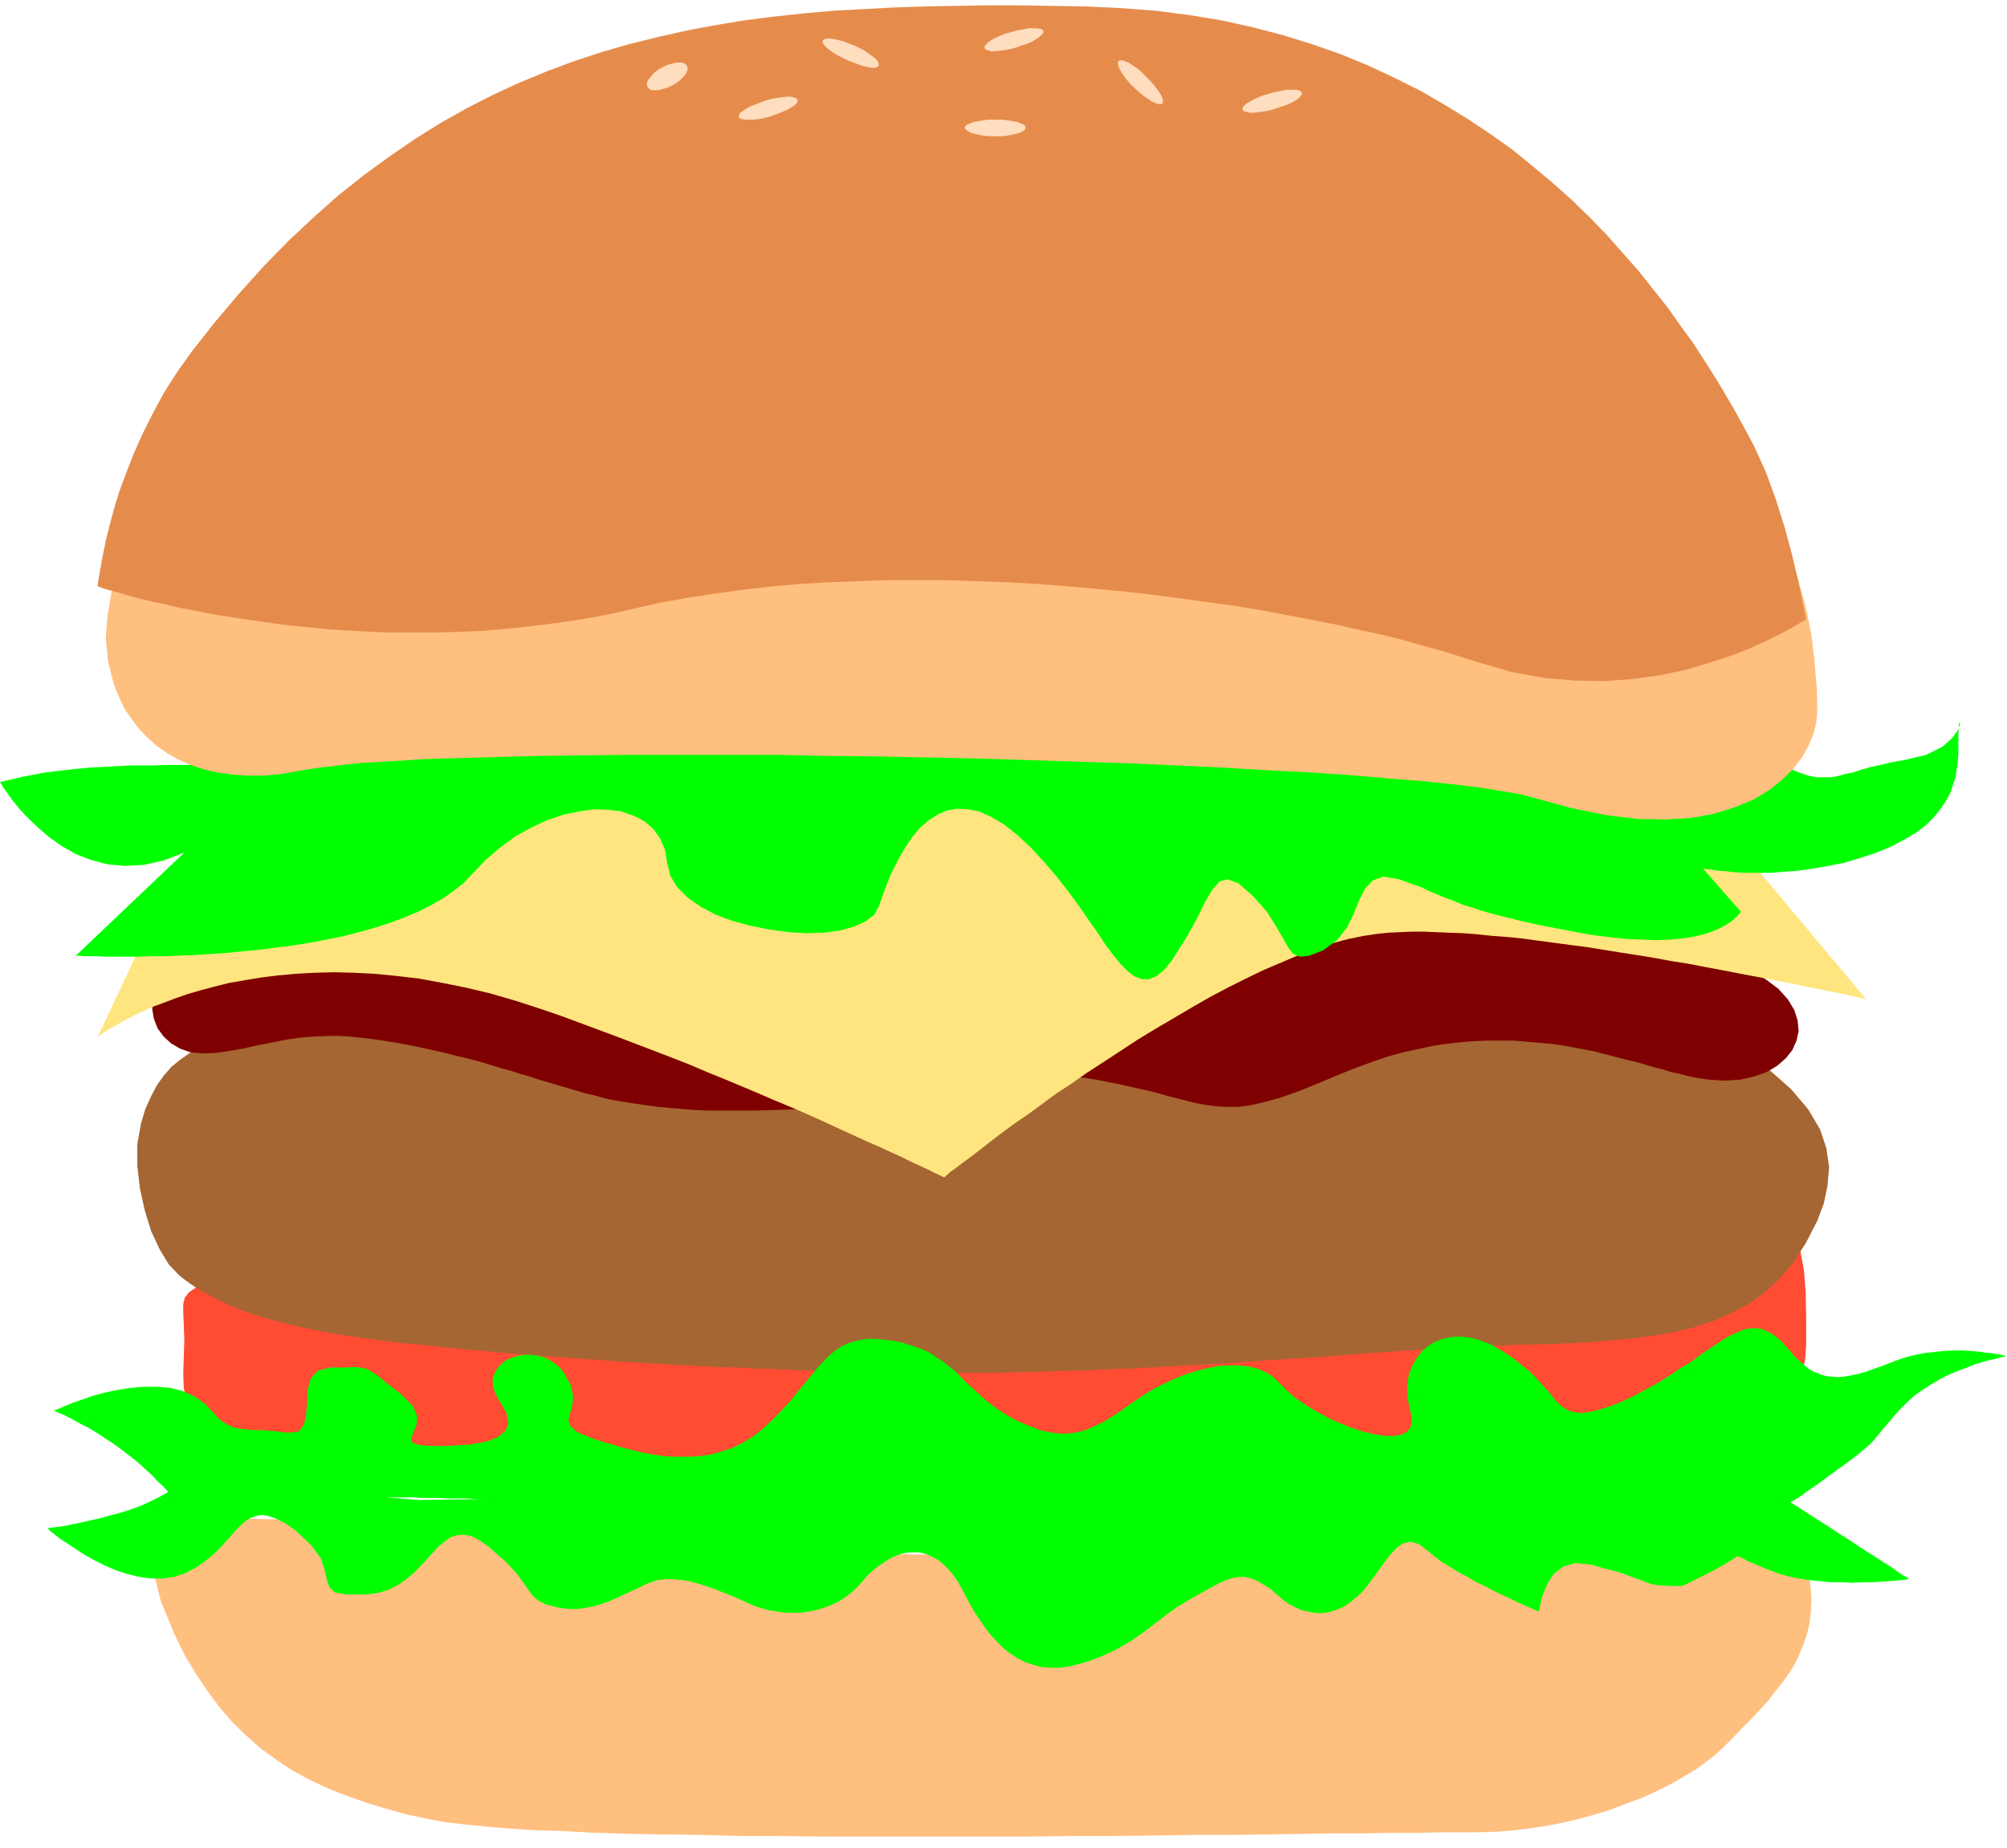
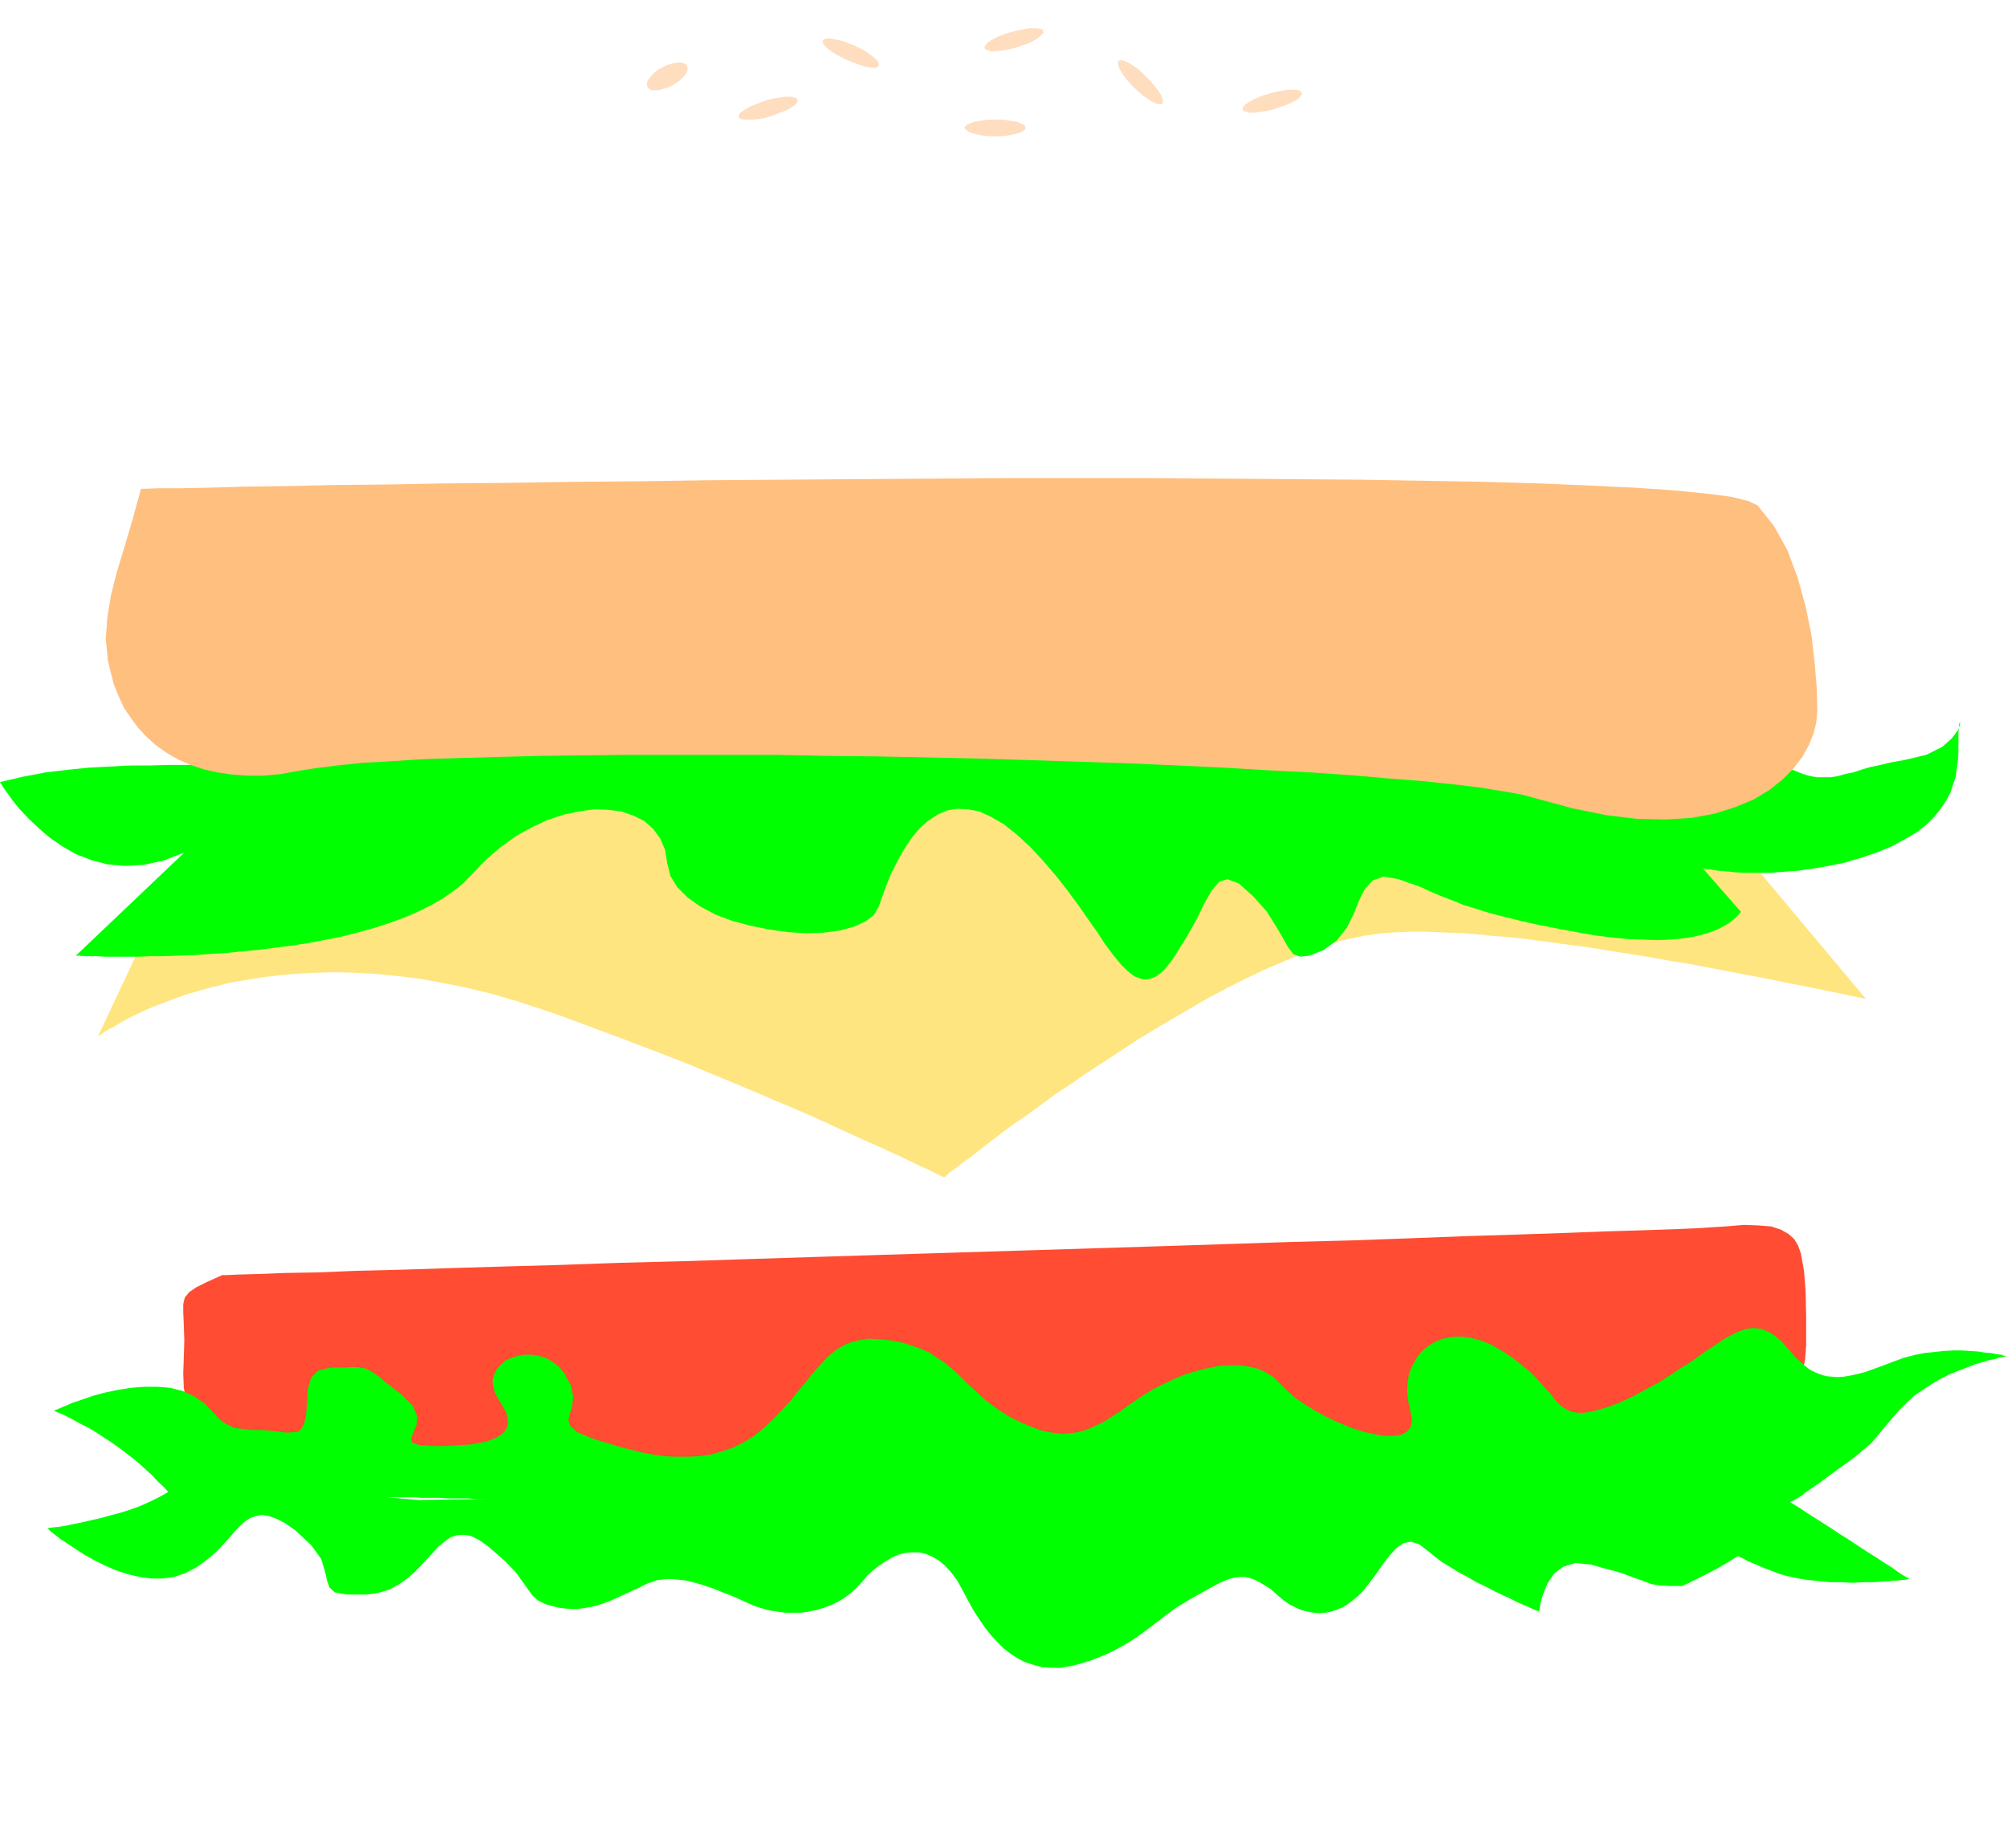
<svg xmlns="http://www.w3.org/2000/svg" width="3.757in" height="3.46in" fill-rule="evenodd" stroke-linecap="round" preserveAspectRatio="none" viewBox="0 0 3757 3460">
  <style>.pen1{stroke:none}.brush6{fill:#0f0}.brush7{fill:#ffbf7f}</style>
  <path d="m416 2387-29 13-20 10-13 9-8 10-3 12v16l1 22 1 30-1 33-1 29 1 27 5 24 13 20 22 17 34 13 49 10 16 2 18 3 21 2 23 3 26 4 28 3 31 4 33 4 34 4 37 5 38 4 40 4 42 5 44 4 44 4 47 4 47 4 49 4 50 4 50 3 52 3 53 3 53 2 54 2 54 1 55 1 55 1h55l56-1 55-1 56-2 55-2 55-3 56-3 56-2 57-3 56-3 56-3 56-2 56-3 56-2 55-3 54-3 53-2 53-3 52-3 50-3 49-3 48-2 46-3 45-3 43-3 42-4 39-3 37-3 35-4 33-4 30-3 27-4 25-4 22-4 20-5 16-4 13-5 42-17 33-15 27-14 20-14 14-15 9-18 5-22 2-27v-55l-1-47-3-38-6-33-5-14-7-12-11-10-14-8-18-6-24-2-28-1-35 3-17 1-31 2-45 2-57 2-69 2-78 3-89 3-97 3-104 4-111 4-116 3-121 4-124 4-128 4-128 4-130 4-129 4-128 4-125 4-123 4-118 3-113 4-107 3-100 3-92 3-82 2-73 3-61 1-50 2-37 1-22 1h-8z" class="pen1" style="fill:#ff4c33" />
-   <path d="m548 1921-24 4-24 3-24 4-22 4-22 5-21 6-20 7-19 8-18 10-17 12-16 13-14 16-13 18-11 21-11 24-8 27-7 39v41l5 42 9 41 12 39 16 34 17 28 19 20 10 8 11 8 12 8 13 8 15 8 16 8 18 9 21 8 22 8 25 8 28 7 30 8 34 7 37 7 40 6 44 6 23 3 25 3 26 2 27 3 27 3 29 3 30 2 30 3 31 3 32 2 33 3 33 2 34 3 35 2 35 3 35 2 36 2 36 2 37 2 37 2 37 1 37 2 38 1 37 2 38 1 37 1 38 1 37 1h37l37 1h146l36-1 37-1 36-1 37-1 36-1 36-2 37-1 36-2 35-2 36-2 35-2 35-2 34-2 34-3 33-2 33-2 32-2 32-2 31-3 30-2 29-2 29-2 27-2 27-1 26-2 24-2 24-1 22-1 22-1 20-1 51-2 49-1 48-2 47-3 45-4 43-5 42-7 40-9 37-12 36-15 33-18 31-22 28-26 26-31 23-36 21-41 12-32 7-33 3-35-5-35-12-36-22-37-32-38-43-38-13-9-16-11-20-13-23-13-27-14-29-15-31-15-34-15-36-15-38-14-39-14-40-12-42-11-43-9-43-7-44-5-27-2-36-1-46-1h-115l-68 1h-74l-81 1-85 2-89 2-93 2-96 2-98 2-100 3-101 3-102 3-101 3-100 3-98 4-97 3-93 4-90 3-85 4-81 3-75 4-69 4-62 3-54 4-46 3-37 3-28 3-18 3 101 41z" class="pen1" style="fill:#a56633" />
-   <path d="m437 1738-38 15-33 16-26 19-21 19-16 21-10 20-6 21-2 20 3 18 7 18 11 15 14 13 17 10 20 7 24 2 25-1 25-4 24-4 21-5 21-4 20-4 20-4 20-3 21-2 22-1 24-1 26 1 29 3 32 4 37 6 40 8 45 10 23 6 22 5 22 6 20 6 19 6 19 5 18 6 18 5 18 6 17 5 17 5 17 5 17 5 17 5 18 4 17 5 19 4 19 3 19 3 21 3 21 3 22 2 24 2 24 2 26 1h87l32-1 34-1 36-2 38-3 71-6 60-6 49-7 40-7 32-7 26-7 21-6 18-6 15-5 15-3 15-3 17-1h21l26 2 32 5 39 6 41 8 36 8 31 7 28 8 24 6 23 6 21 4 21 3 20 1h22l23-3 26-6 29-8 32-11 37-15 43-18 30-12 30-11 29-10 29-8 28-6 27-6 27-4 26-3 26-2 25-1h49l24 2 23 2 22 2 22 3 22 4 21 4 20 4 19 5 19 5 19 5 18 4 17 5 17 5 16 4 16 5 15 3 14 4 14 3 13 2 13 2 31 2 29-2 26-6 23-8 20-12 16-14 12-15 8-18 4-18-2-20-6-19-12-20-18-20-24-18-29-18-37-16-38-15-36-14-32-13-31-12-30-11-29-11-29-10-30-9-31-9-32-8-34-8-38-7-41-7-44-7-50-6-54-6-32-3-40-2-47-2-54-1-59-1-65-1h-143l-78 1-82 1-84 1-86 2-89 2-90 2-91 2-91 3-91 4-90 3-89 4-87 4-86 5-82 5-80 5-75 5-72 6-67 6-61 6-56 7-50 6-43 7-35 8-28 7z" class="pen1" style="fill:#7f0000" />
  <path d="m345 1596-162 345 1-1 3-2 4-3 6-4 8-5 10-5 11-7 13-7 14-7 17-8 18-8 19-7 21-8 23-8 24-7 26-7 28-7 29-5 30-5 32-4 33-3 35-2 37-1 38 1 39 2 41 4 42 5 43 8 45 9 46 11 48 14 49 16 35 12 35 13 35 13 35 13 34 13 34 13 34 13 33 13 33 14 32 13 31 13 31 13 30 13 29 12 28 12 27 12 26 12 24 11 24 11 22 10 21 9 19 9 18 8 16 8 15 7 13 6 11 5 9 5 7 3 6 3 3 1 1 1 2-1 4-4 7-6 10-7 13-10 15-11 17-13 19-15 21-16 23-17 25-17 26-19 27-20 29-19 30-21 31-20 32-21 32-21 33-20 34-20 34-20 33-19 34-18 34-17 33-16 33-14 33-14 31-12 31-10 30-8 29-6 27-4 20-2 21-1 22-1h23l24 1 25 1 26 1 26 2 28 3 28 2 29 3 29 4 30 4 30 4 31 4 31 5 31 5 32 5 31 5 32 6 32 5 31 6 32 6 31 6 32 6 31 6 30 6 30 6 30 6 29 6 29 6 28 6-315-376-7-2-19-7-31-10-42-14-53-16-62-19-72-21-79-22-88-24-93-23-100-24-106-24-109-23-114-22-117-19-119-18-120-15-122-12-121-8-121-5-120 1-118 5-114 10-112 17-107 22-102 30-96 37-90 44-82 53-75 61-66 70-56 80z" class="pen1" style="fill:#ffe57f" />
  <path d="m548 1393-24 12-25 9-27 7-28 4-30 4-32 2-32 1h-34l-36 1h-36l-38 2-39 2-40 4-42 5-42 8-43 10 2 3 4 7 8 11 10 14 13 16 16 17 19 18 21 18 23 16 26 15 29 11 30 8 33 3 35-2 37-8 39-15-203 193h7l8 1h24l16 1h61l24-1h26l27-1 28-1 29-2 31-2 30-3 32-3 31-4 32-4 31-5 32-6 30-6 31-8 29-8 28-9 27-10 26-11 24-12 23-13 20-14 19-15 16-17 26-27 27-23 29-21 29-16 30-14 30-10 29-6 28-4 27 1 24 3 23 8 20 10 17 15 13 18 9 21 4 25 6 24 13 21 19 19 24 17 28 15 32 12 34 9 35 7 35 5 34 2 33-1 30-4 26-7 22-10 16-12 9-16 11-31 11-28 13-26 13-23 14-21 15-18 16-14 17-11 18-8 19-3 20 1 21 4 22 10 24 14 24 19 26 24 25 27 24 28 21 27 20 27 18 26 17 24 15 23 15 20 14 17 13 13 13 10 14 5h13l13-5 14-11 15-18 26-41 21-37 15-31 14-24 14-16 15-4 21 8 26 23 26 29 17 27 13 22 10 18 10 13 13 5 17-2 26-10 26-19 18-23 13-26 10-25 11-22 15-16 20-7 29 5 16 6 15 5 13 5 12 6 12 5 12 5 13 5 13 5 14 6 17 5 18 6 21 6 24 6 28 7 31 7 36 7 37 7 34 6 33 4 30 3 28 1 26 1 24-1 22-2 20-3 18-4 16-5 15-6 13-7 11-7 10-9 8-9-71-81h2l5 1 9 1 12 2 15 1 17 2 20 1h46l25-2 27-2 28-4 29-5 30-6 30-9 30-10 29-12 24-13 22-13 18-14 15-15 12-15 10-15 8-15 5-15 5-15 2-15 2-15 1-14v-38l1-16 2-5v5l-4 11-11 15-18 16-30 15-42 10-23 4-21 5-19 4-17 5-15 5-15 3-14 4-13 2h-27l-15-3-15-5-17-7-19-9-21-13-23-15-14-9-18-9-20-10-24-9-27-10-29-11-32-10-34-11-37-11-38-10-40-11-42-11-43-11-45-10-45-11-47-10-47-10-48-10-48-10-49-9-48-9-48-8-48-9-48-7-47-7-46-7-45-6-43-5-43-5-41-3-39-4-37-2-38-1h-42l-46 2-48 3-52 5-54 5-56 7-58 7-60 8-60 9-62 10-62 10-62 11-63 11-61 11-61 11-60 12-59 11-56 12-55 11-52 10-49 11-46 9-43 10-38 8-35 8-31 6-25 6-21 5-15 3-9 2-3 1v31z" class="pen1 brush6" />
  <path d="m264 915-16 58-15 51-14 46-11 43-7 42-3 40 4 42 11 44 9 22 10 22 13 19 14 19 16 17 18 16 20 14 21 12 23 10 24 8 26 6 28 4 29 2h30l32-3 33-6 32-5 40-5 47-5 55-3 61-4 68-2 72-2 78-2 81-1 86-1h273l94 2 96 1 96 2 96 2 95 3 94 3 92 3 90 4 86 4 84 5 79 4 74 5 69 6 64 5 57 6 51 6 43 7 35 6 26 7 70 19 64 13 58 7 54 1 48-3 43-8 38-12 34-14 30-18 24-19 21-21 17-22 12-22 9-22 5-21 2-20-1-42-4-49-6-52-11-54-15-54-19-51-25-45-31-39-17-8-32-8-47-6-60-6-73-5-84-4-95-4-104-3-112-2-119-2-125-1-130-1-134-1h-276l-139 1-140 1-138 1-136 1-132 2-128 1-122 2-115 1-108 2-99 1-90 2-78 1-67 2-53 1h-40l-25 1h-8z" class="pen1 brush7" />
-   <path d="m1188 1139-48 11-49 9-47 7-48 6-47 5-46 4-46 2-45 1h-87l-42-2-41-2-39-3-39-4-37-4-36-5-34-5-33-5-30-5-30-6-27-5-25-6-24-5-21-5-19-5-17-5-14-4-12-3-10-3-6-2-5-2h-1v-3l1-8 2-12 3-17 4-21 5-25 7-28 8-30 10-33 13-35 14-36 17-38 19-38 21-39 25-39 27-38 45-57 45-53 45-50 46-47 47-44 46-41 48-38 48-35 48-33 48-30 50-28 49-25 50-23 51-21 51-19 52-17 52-15 53-13 53-12 54-10 54-9 55-7 56-6 56-5 56-3 57-3 58-2 58-1 59-1h59l60 1 61 1 67 3 66 5 63 8 61 10 59 13 57 15 55 17 54 19 51 21 49 23 48 24 45 26 44 27 42 28 41 29 38 31 37 31 36 32 34 33 32 33 30 34 30 34 27 34 27 34 24 34 24 33 22 34 21 33 19 32 18 31 17 31 16 30 22 48 19 52 17 54 14 52 11 47 8 38 5 25 2 9-3 2-10 6-15 9-21 11-26 13-31 14-36 14-40 13-44 13-47 10-51 7-53 4-56-1-58-5-60-11-62-18-32-10-35-11-36-10-39-11-40-10-42-9-44-10-46-9-47-9-48-9-49-8-51-7-51-7-53-7-53-6-54-5-54-5-55-4-55-3-56-2-55-2h-111l-55 2-55 2-54 3-54 5-53 6-52 7-52 8-50 9-49 11z" class="pen1" style="fill:#e58c4c" />
  <path d="m1902 89 11-4 10-3 9-4 8-5 6-4 4-4 3-3v-4l-2-3-4-1-6-1h-16l-10 2-11 2-11 3-11 3-10 4-9 4-7 4-6 4-4 4-3 4v3l2 3 4 1 6 2h7l9-1 9-1 11-2 11-3zm484 115 11-4 10-3 9-4 8-4 6-4 4-4 3-4v-3l-2-3-4-2-6-1h-16l-10 2-11 2-11 3-11 3-10 4-9 4-7 4-7 4-4 4-3 4v3l2 3 4 1 6 2h8l8-1 10-1 11-2 11-3zm-799-91 11 4 10 4 9 3 9 2 7 1h6l4-2 2-2v-3l-1-4-4-5-6-5-7-5-8-6-10-5-10-5-11-4-10-4-9-2-9-2-7-1h-6l-5 2-2 2v3l2 4 4 5 6 5 7 5 8 5 10 5 10 5zm276 142h12l10-1 10-2 9-2 6-2 6-3 3-3 1-3-1-3-3-3-6-2-6-3-9-1-10-2-10-1h-23l-11 1-10 2-8 1-7 3-5 2-4 3-1 3 1 3 4 3 5 3 7 2 8 2 10 2 11 1h11zm-421-37 11-4 10-4 10-4 7-4 6-4 5-4 2-4v-3l-2-3-4-1-6-2h-7l-9 1-9 1-11 2-11 3-11 4-10 4-10 4-7 4-6 4-5 4-2 4v3l2 3 4 1 6 1h16l9-1 11-2 11-3zm682-53 9 8 8 7 8 5 7 5 7 3 6 2h4l3-1 1-3v-4l-2-6-4-7-5-7-6-8-7-8-8-8-8-8-8-7-8-5-7-5-7-3-6-2h-4l-3 1-1 3v4l2 6 3 6 5 8 6 8 7 8 8 8zm-912-2 3 3 3 2 5 1h6l7-1 7-2 7-2 8-4 7-4 7-5 5-5 5-5 3-5 2-5v-4l-1-4-3-3-3-2-5-1h-6l-7 1-7 2-7 2-8 4-7 4-7 5-5 5-4 5-4 5-2 5v4l1 4z" class="pen1" style="fill:#ffddbf" />
-   <path d="m326 3058-25-61-12-48-2-36 3-27 6-17 5-11v-4h-7l18-3 19-2 20-2 19-1 21-1 21-1 21-1h43l22 1h23l23 1 23 1 24 1 23 2 24 1 25 2 24 2 24 2 25 2 25 2 25 2 25 3 25 2 25 2 25 3 25 2 25 2 25 3 25 2 25 2 25 2 26 2 30 2 32 2 35 2 38 2 40 2 42 2 44 1 45 2 47 2 48 1 49 1 50 2 51 1h51l51 1h202l49-1 48-1 46-2 45-1 43-2 42-3 39-3 37-4 34-3 32-5 29-5 25-5 24-6 26-5 26-5 26-5 28-5 28-5 29-4 28-4 30-4 29-4 30-4 30-3 29-3 30-2 30-3 29-2 29-2 28-1 28-1 27-1h27l25-1 25 1h24l23 1 22 1 20 2 20 2 18 2 16 3 15 3 13 4 24 7 22 8 21 7 19 8 17 7 16 8 14 9 13 9 11 10 10 11 8 11 6 13 6 14 3 15 2 17 1 18-1 19-2 18-3 17-5 17-6 16-7 17-8 16-10 16-11 16-13 16-13 17-15 17-16 17-18 18-18 19-20 20-14 13-17 13-19 14-22 13-24 14-26 13-28 13-30 11-31 12-33 10-34 9-36 8-36 6-37 5-37 3-38 1h-67l-42 1h-47l-53 1h-57l-60 1-65 1-68 1h-71l-73 1-75 1h-77l-78 1h-392l-76-1h-74l-72-2-70-1-66-1-63-2-60-3-55-2-50-3-45-4-40-4-34-4-27-5-43-9-40-11-39-12-37-13-35-14-34-16-31-17-30-20-29-21-27-24-26-25-24-28-23-31-22-33-21-35-19-39z" class="pen1 brush7" />
  <path d="m3381 2793 25-17 20-15 18-13 14-10 12-9 9-7 8-7 7-6 6-5 6-6 5-6 6-7 7-9 8-9 10-12 12-14 14-14 15-14 16-11 17-11 17-10 16-8 17-7 16-6 15-6 14-4 13-4 11-2 9-3 7-1 5-1h1-1l-4-1-6-2-8-1-10-2-12-1-13-2-15-1-15-1h-17l-18 1-18 2-19 2-19 4-19 5-19 7-18 7-17 6-16 6-15 4-14 3-12 2-12 1-12-1-10-1-10-3-10-4-10-5-9-7-9-8-10-9-9-11-18-20-17-13-17-8-16-2-16 2-18 7-19 10-21 14-12 8-12 8-12 9-13 9-14 8-13 9-14 9-14 9-15 8-15 8-14 8-15 7-15 7-16 6-15 5-15 4-14 3-12 1-10-1-9-2-8-4-8-5-7-6-7-8-7-9-8-9-10-11-10-11-12-12-15-12-16-13-20-13-21-12-20-8-19-5-18-2-17 1-16 3-15 6-13 8-12 10-9 12-8 14-6 14-3 17-1 17 2 18 4 19 3 17-2 13-7 9-11 6-14 2h-17l-19-3-21-5-22-7-22-9-22-10-22-12-20-12-19-13-16-14-13-13-12-12-14-9-16-7-17-4-18-2h-18l-20 1-19 4-21 5-20 6-20 8-19 9-19 9-18 11-17 11-16 11-15 11-14 9-14 9-14 7-13 6-13 5-12 3-13 2-13 1-13-1-14-2-14-3-14-5-15-6-16-7-17-9-16-10-14-10-13-10-12-11-12-11-11-10-10-10-11-11-11-9-12-10-13-8-13-9-16-7-17-6-19-6-22-4-22-2-19-1-17 3-16 4-14 6-13 8-12 10-11 11-12 13-11 13-12 15-13 15-13 17-15 16-16 17-18 17-19 16-21 13-20 10-21 7-21 6-22 3-21 1h-22l-21-1-21-3-21-4-20-5-20-5-19-6-18-5-18-6-26-11-13-11-4-12 3-12 4-14 2-17-4-21-13-24-10-12-12-9-12-7-14-4-13-2h-13l-13 2-12 4-11 5-9 8-7 8-5 10-3 10 1 12 4 13 7 13 8 13 6 11 2 10 1 9-2 8-4 7-6 6-9 6-10 4-11 4-13 2-15 3-15 1-17 1-18 1h-19l-28-2-13-5-1-8 4-11 6-14 1-16-8-19-22-22-26-20-17-14-13-9-10-5-10-2-12-1-18 1h-26l-24 6-13 14-6 21-1 24-2 23-4 19-10 13-21 2-25-3-22-2h-19l-17-2-16-2-13-6-13-8-12-13-17-18-20-14-22-10-23-6-24-2h-25l-25 2-25 4-24 5-22 6-20 7-18 6-14 6-12 5-7 3-2 1 17 7 16 8 16 9 16 8 15 9 15 10 14 9 14 10 13 10 13 10 12 10 12 11 11 10 10 11 11 10 9 10-16 9-18 9-18 8-19 7-19 6-19 5-18 5-18 4-17 4-15 3-14 3-12 2-10 1-8 1-4 1h-2l2 1 5 5 8 6 10 8 14 9 15 10 17 11 18 10 20 10 21 9 22 7 21 5 22 3h22l21-3 21-7 19-10 16-11 14-11 13-12 11-12 11-12 9-11 10-10 9-8 9-6 11-4 11-2 13 2 14 5 16 8 19 13 31 29 18 25 7 22 4 18 5 14 10 9 22 4h37l22-3 20-6 17-9 16-11 14-12 12-12 12-13 11-12 11-12 11-9 11-8 12-4 12-1 14 2 16 8 17 12 31 27 21 22 13 18 10 14 8 11 10 9 14 7 22 6 13 2 13 1h13l13-2 12-2 12-3 12-4 11-4 11-5 11-5 11-5 10-5 10-4 9-5 9-4 9-3 8-3 9-1 10-1h9l10 1 11 1 11 2 11 3 11 3 12 4 12 4 12 5 13 5 13 5 13 6 13 6 14 6 13 4 15 4 14 2 14 2h29l15-2 14-3 14-4 13-5 13-6 13-8 12-9 11-10 10-11 10-12 11-10 12-9 12-8 12-7 12-5 12-3 13-1h13l12 3 12 5 12 7 12 10 12 13 11 15 10 18 10 19 10 18 11 17 11 16 11 14 12 13 12 12 13 10 14 9 14 7 16 5 15 4 17 1h18l18-3 20-5 19-6 18-7 16-7 14-7 14-8 12-7 12-8 11-8 11-8 10-8 11-8 10-8 11-8 11-8 12-7 13-8 13-7 12-7 11-6 11-6 10-5 9-4 9-3 9-2 9-1h8l9 2 9 3 10 5 10 6 11 7 11 10 12 10 11 8 12 6 11 5 12 3 11 2 11 1 11-1 11-2 11-4 10-4 10-6 9-7 10-8 9-9 8-10 16-21 14-20 13-17 12-13 13-9 14-3 16 5 18 14 11 9 13 10 15 9 16 10 17 9 17 10 17 8 17 9 17 8 15 7 14 7 12 5 11 5 7 3 5 2 2 1 1-5 2-12 5-17 8-19 12-18 17-13 23-7 30 3 24 7 20 5 16 5 13 5 11 4 9 3 7 3 6 2 5 2 5 1 5 1 7 1h7l9 1h26l2-1 7-3 10-5 14-7 16-8 17-9 19-11 19-12 9 4 9 5 9 4 10 4 9 4 10 4 11 4 10 4 18 5 19 4 20 3 20 2 20 2h21l19 1 20-1h17l17-1 15-1 13-1 10-1 8-1 5-1h2l-1-1-5-3-7-4-9-6-11-8-13-8-15-10-16-10-17-11-18-12-19-12-18-12-19-12-19-12-18-12-18-11 4-2 4-2 3-2 4-2 4-3 4-2 3-3 4-3zm-2597 15-61-5h54l11 1h36l12 1h39l13 1h27l-131 2z" class="pen1 brush6" />
</svg>